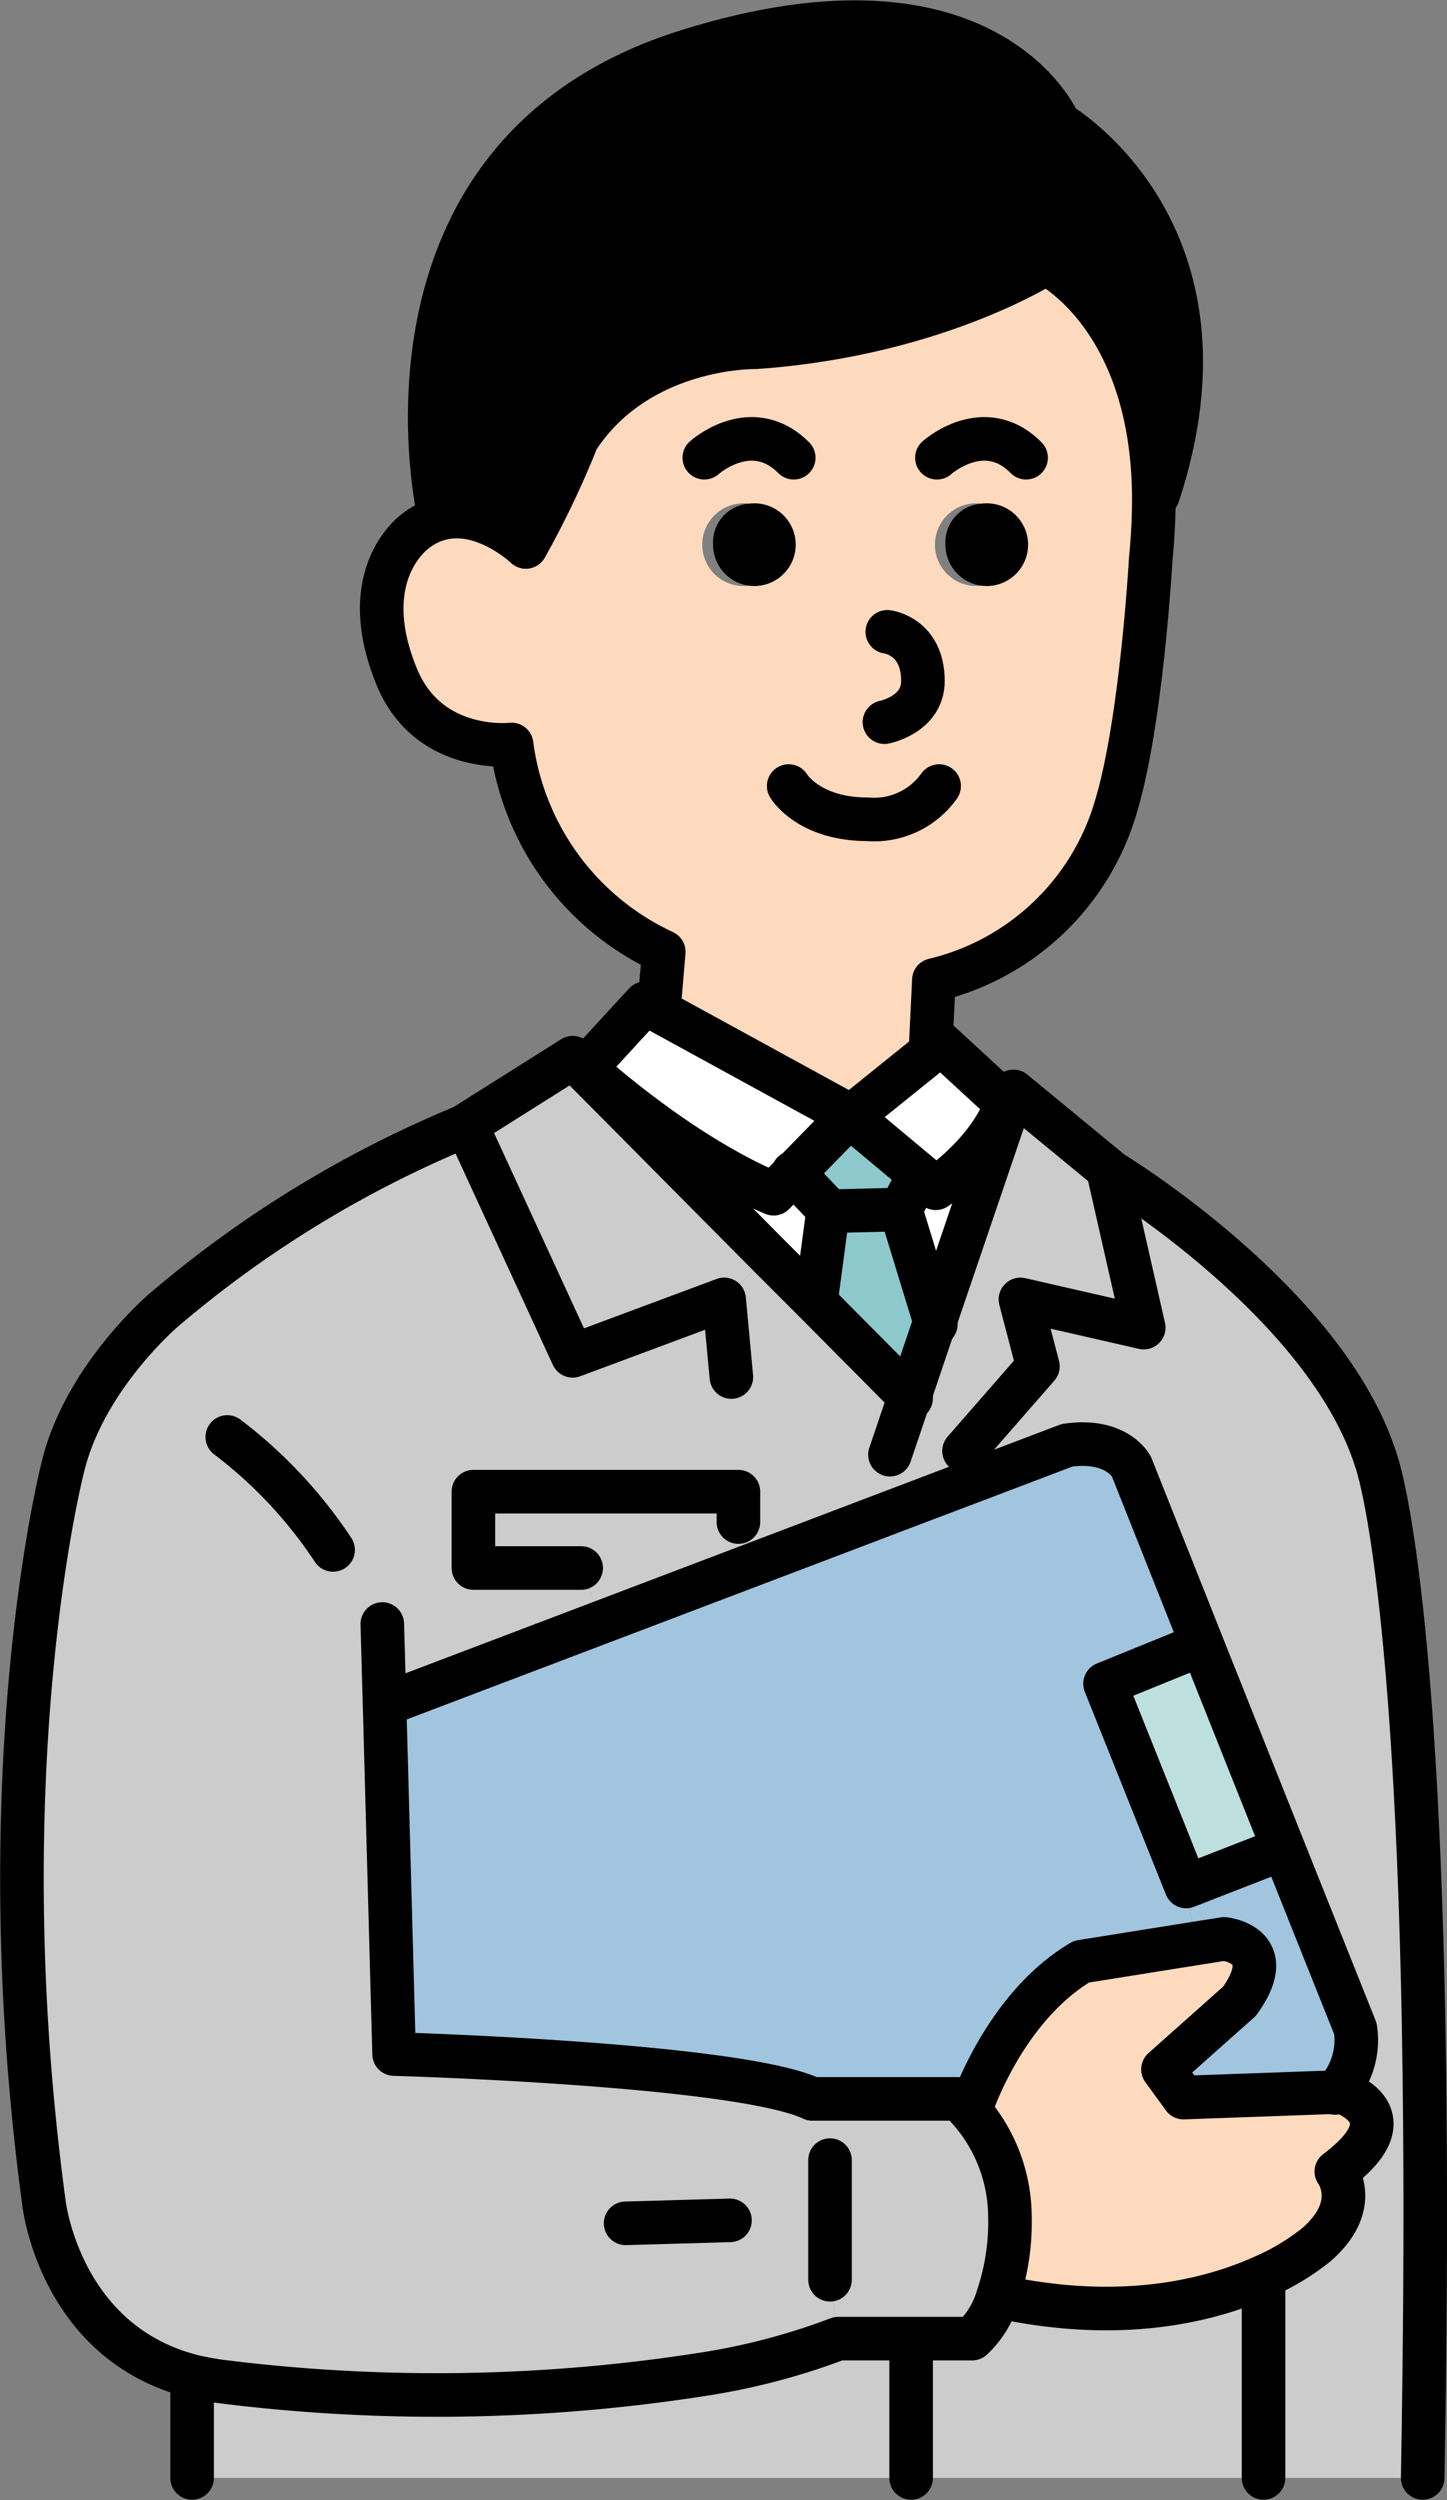
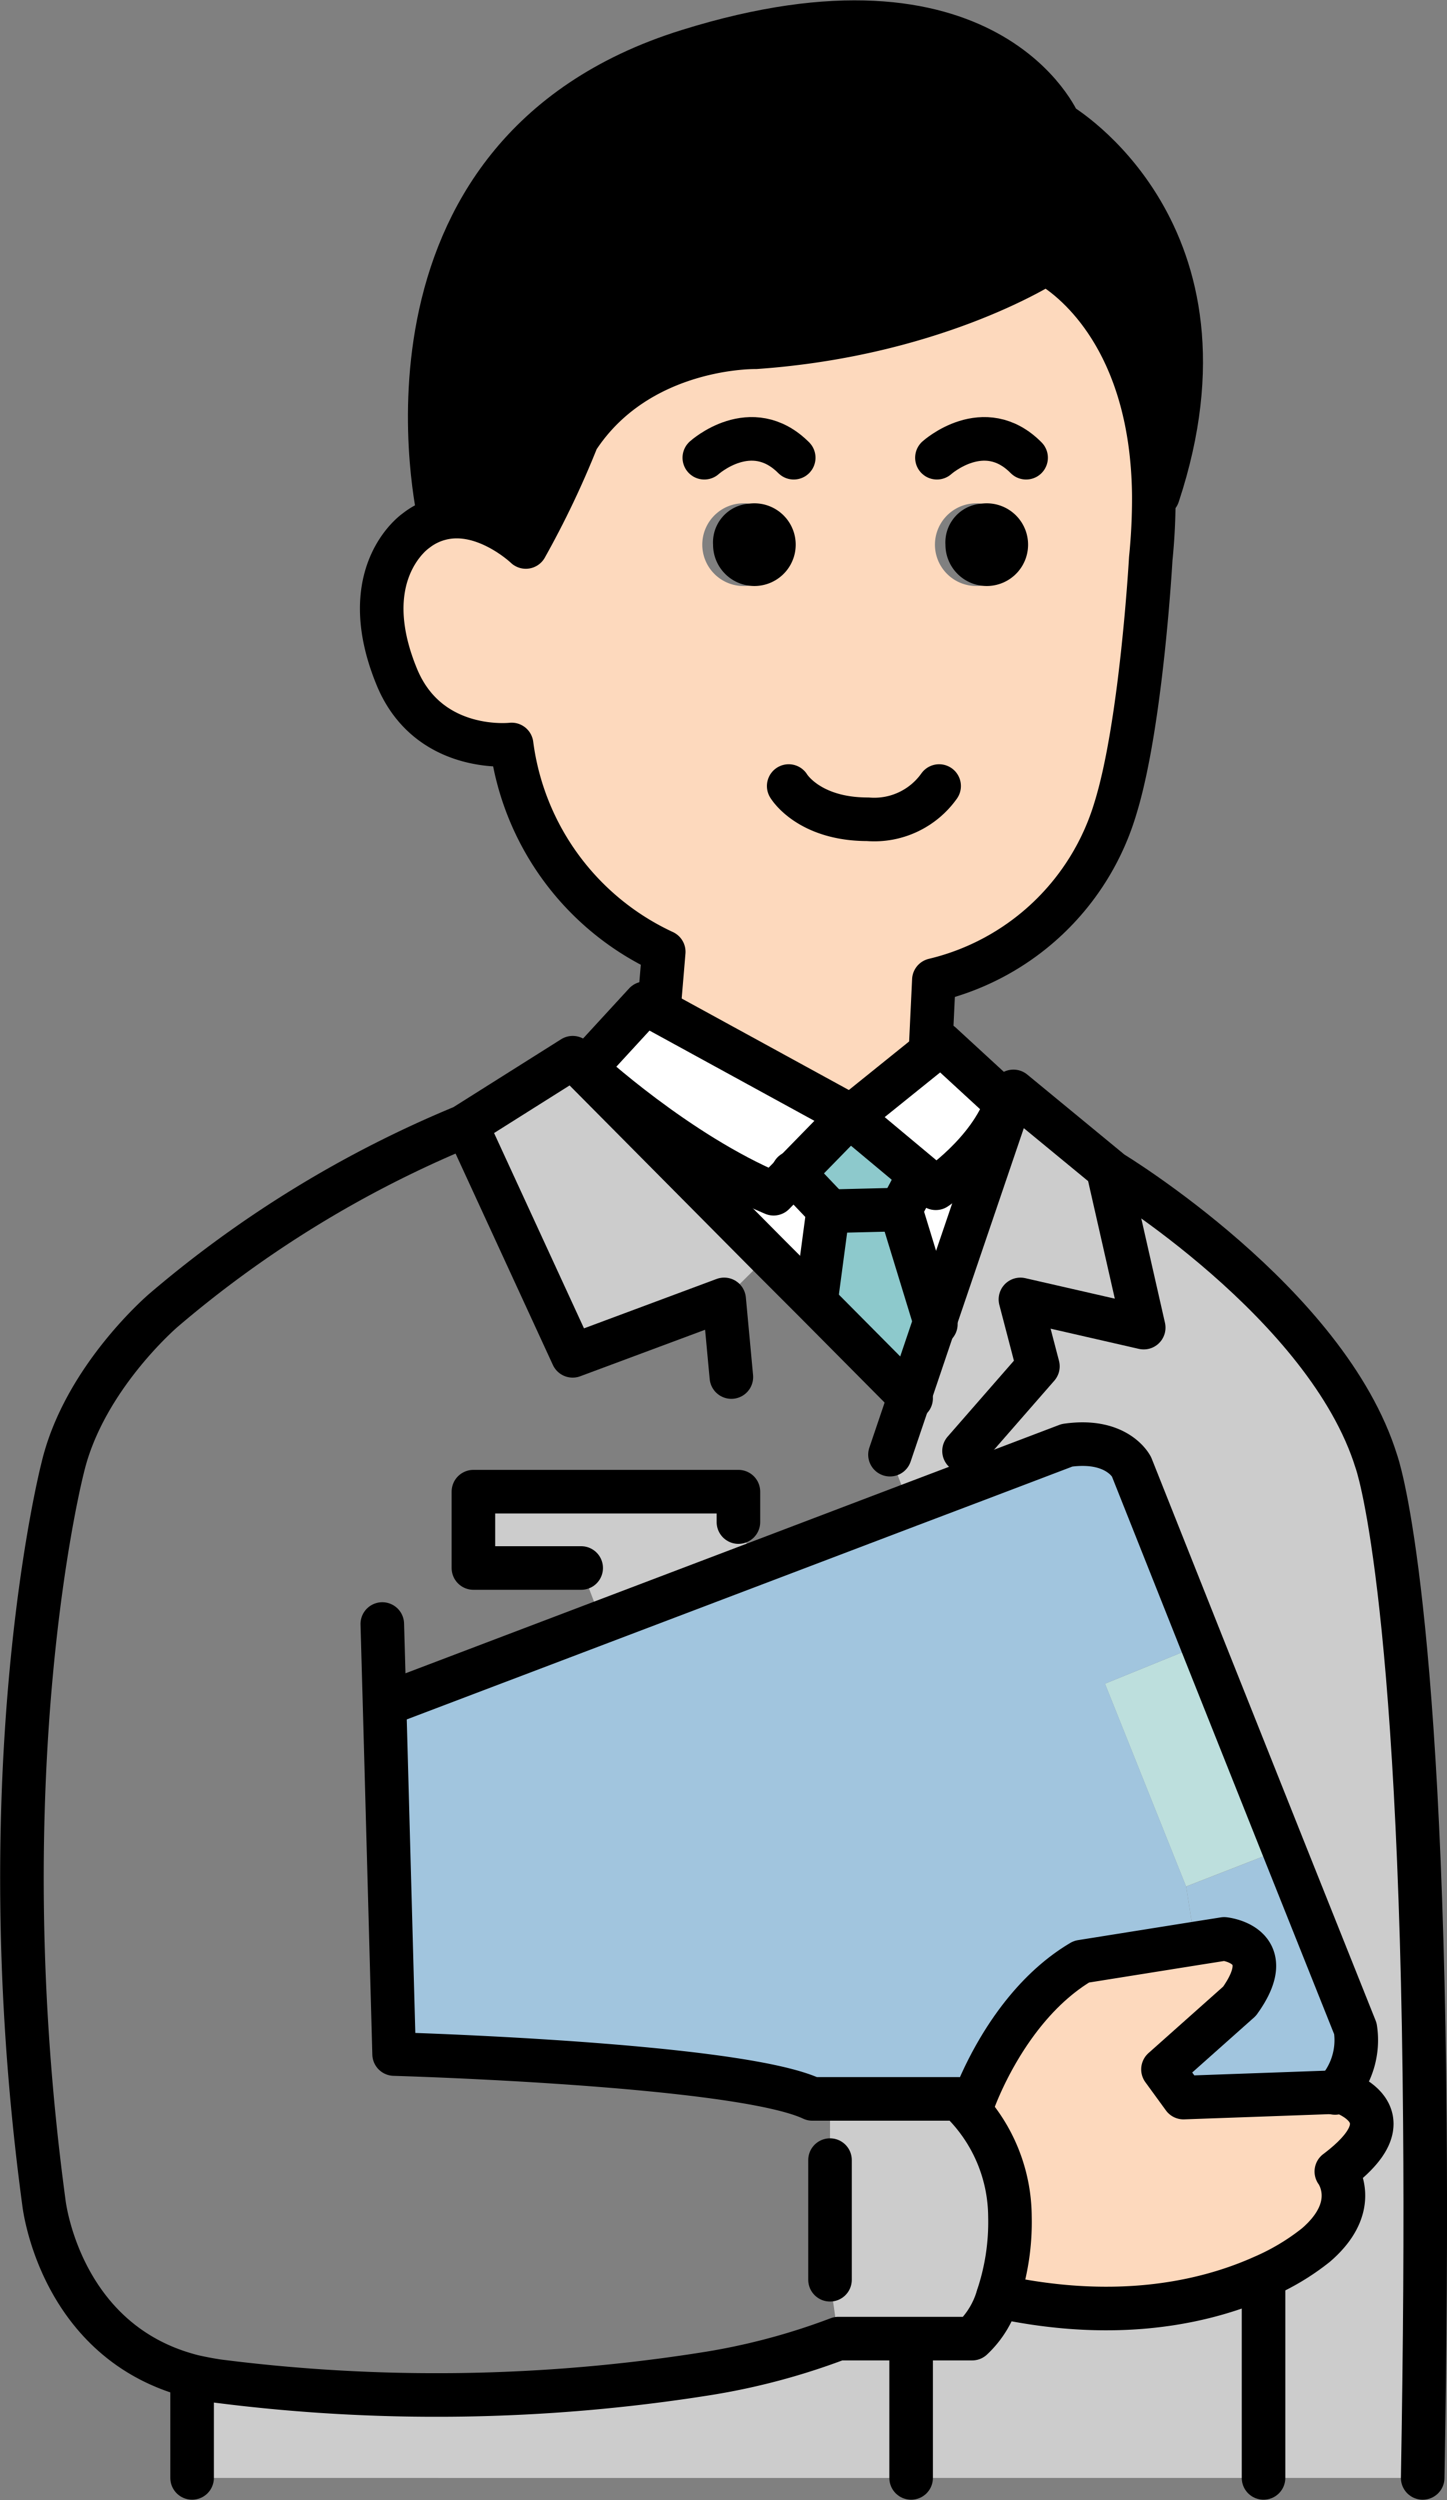
<svg xmlns="http://www.w3.org/2000/svg" width="88.454" height="152.748" viewBox="0 0 88.454 152.748">
  <rect x="0" y="0" width="88.454" height="152.748" fill="#808080" stroke="none" />
  <defs>
    <style>
      .cls-1 {
        fill: #fdd9bd;
      }

      .cls-2 {
        fill: #ccc;
      }

      .cls-3 {
        fill: #a1c5de;
      }

      .cls-4 {
        fill: #bddfdd;
      }

      .cls-5 {
        fill: #fff;
      }

      .cls-6 {
        fill: #8dc9cc;
      }

      .cls-10, .cls-11, .cls-12, .cls-13, .cls-14, .cls-15, .cls-16, .cls-17, .cls-18, .cls-19, .cls-20, .cls-21, .cls-22, .cls-23, .cls-24, .cls-7, .cls-8, .cls-9 {
        fill: none;
        stroke: #000;
        stroke-linecap: round;
        stroke-linejoin: round;
      }

      .cls-7 {
        stroke-width: 2.663px;
      }

      .cls-8 {
        stroke-width: 2.663px;
      }

      .cls-9 {
        stroke-width: 2.663px;
      }

      .cls-10 {
        stroke-width: 2.663px;
      }

      .cls-11 {
        stroke-width: 2.663px;
      }

      .cls-12 {
        stroke-width: 2.663px;
      }

      .cls-13 {
        stroke-width: 2.663px;
      }

      .cls-14 {
        stroke-width: 2.663px;
      }

      .cls-15 {
        stroke-width: 2.663px;
      }

      .cls-16 {
        stroke-width: 2.663px;
      }

      .cls-17 {
        stroke-width: 2.663px;
      }

      .cls-18 {
        stroke-width: 2.663px;
      }

      .cls-19 {
        stroke-width: 2.663px;
      }

      .cls-20 {
        stroke-width: 2.663px;
      }

      .cls-21 {
        stroke-width: 2.663px;
      }

      .cls-22 {
        stroke-width: 2.663px;
      }

      .cls-23 {
        stroke-width: 2.663px;
      }

      .cls-24 {
        stroke-width: 2.663px;
      }
    </style>
  </defs>
  <g id="アートワーク_10" data-name="アートワーク 10" transform="translate(44.233 76.373)">
    <g id="グループ_47395" data-name="グループ 47395" transform="translate(-42.891 -75.02)">
      <g id="グループ_47394" data-name="グループ 47394">
        <g id="グループ_47393" data-name="グループ 47393">
          <g id="グループ_47391" data-name="グループ 47391" transform="translate(0)">
            <path id="パス_483776" data-name="パス 483776" d="M151.514,37.941S146.276,15.77,166.7,9.409c18.415-5.747,22.692,4.45,22.692,4.45s11.359,6.615,6.041,22.692h-.254c-.12-11.065-6.6-14.166-6.6-14.166s-6.7,4.357-17.747,5.132c0,0-7.163-.147-10.9,5.613a55.24,55.24,0,0,1-3.141,6.588s-2.552-2.445-5.252-1.724Z" transform="translate(-125.986 -7.653)" />
            <path id="パス_483777" data-name="パス 483777" class="cls-1" d="M170.683,107.011a2.526,2.526,0,1,0,2.205,2.512A2.373,2.373,0,0,0,170.683,107.011Zm-14.206,0a2.528,2.528,0,1,0,2.192,2.512A2.373,2.373,0,0,0,156.477,107.011Zm18.135-14.687s6.481,3.1,6.6,14.166a36.623,36.623,0,0,1-.187,3.889s-.561,10.063-2.152,15.221a15.274,15.274,0,0,1-11.105,10.517l-.2,4.21.093.12-4.945,3.982-.08-.04-11.773-6.441.107-.214.281-3.341a16.282,16.282,0,0,1-9.3-12.669s-5.092.6-7.029-4.156c-2.593-6.334,1.176-8.9,1.176-8.9a4,4,0,0,1,1.47-.735c2.7-.722,5.252,1.724,5.252,1.724a55.244,55.244,0,0,0,3.141-6.588c3.742-5.76,10.9-5.613,10.9-5.613C167.916,96.681,174.612,92.324,174.612,92.324Z" transform="translate(-112.025 -77.592)" />
            <path id="パス_483778" data-name="パス 483778" class="cls-2" d="M450.343,745.508l3.247-.027c.053,6.254.013,13.431-.134,21.663h-9.729V754.9l-.027-.053a14.248,14.248,0,0,0,3.234-1.938c2.806-2.419,1.243-4.49,1.243-4.49C449.808,747.192,450.343,746.256,450.343,745.508Z" transform="translate(-367.831 -617.103)" />
            <path id="パス_483779" data-name="パス 483779" class="cls-2" d="M347.678,411.1s13.15,7.965,16.157,17.653c0,0,2.713,7.377,2.967,40.439l-3.247.027c0-1.363-1.844-1.951-1.844-1.951l-.347.013a4.669,4.669,0,0,0,1.189-3.875l-4.4-11.012-4.971-12.468-4.316-10.851s-.869-1.751-3.942-1.31L339.3,429.9l-.668-1.791,4.517-5.172-1.069-4.089,7.537,1.724-2.151-9.475.08-.107Z" transform="translate(-281.043 -340.813)" />
            <path id="パス_483780" data-name="パス 483780" class="cls-1" d="M353.391,681.014l1.777-.281s3.434.347.935,3.809l-4.677,4.156,1.256,1.724,9.315-.334.347-.013s1.844.588,1.844,1.951c0,.748-.535,1.684-2.165,2.913,0,0,1.564,2.071-1.243,4.49a14.25,14.25,0,0,1-3.234,1.938c-3.154,1.416-8.579,2.86-16.2,1.2h-.013a14.27,14.27,0,0,0,.735-4.878,9.934,9.934,0,0,0-2.673-6.722l.361-.067s2-6.014,6.682-8.78Z" transform="translate(-281.677 -563.621)" />
            <path id="パス_483781" data-name="パス 483781" class="cls-3" d="M409.941,651.261l5.8-2.258.147-.067,4.4,11.012a4.669,4.669,0,0,1-1.189,3.875l-9.315.334-1.256-1.724,4.677-4.156c2.5-3.461-.935-3.809-.935-3.809l-1.777.281Z" transform="translate(-338.775 -537.356)" />
            <path id="パス_483782" data-name="パス 483782" class="cls-4" d="M394.1,577.276l4.971,12.468-.147.067-5.8,2.258-4.958-12.388,5.586-2.272Z" transform="translate(-321.963 -478.165)" />
            <path id="パス_483783" data-name="パス 483783" class="cls-2" d="M296.507,751.525h-4.45l-.508-3.595V736.878h7.831a3.857,3.857,0,0,1,.495.468,9.934,9.934,0,0,1,2.673,6.722,14.271,14.271,0,0,1-.735,4.878,5.681,5.681,0,0,1-1.577,2.579Z" transform="translate(-242.153 -609.997)" />
            <path id="パス_483784" data-name="パス 483784" d="M334.307,176.734a2.526,2.526,0,1,1-2.205,2.512A2.373,2.373,0,0,1,334.307,176.734Z" transform="translate(-275.65 -147.315)" />
            <path id="パス_483785" data-name="パス 483785" class="cls-2" d="M313.8,401.767l1.55-4.584,4.517-13.27.281-.8,5.893,4.851-.08.107,2.152,9.475-7.537-1.724,1.069,4.089-4.517,5.172.668,1.791L313.77,408.4l-1.176-3.087Z" transform="translate(-259.536 -317.783)" />
            <path id="パス_483786" data-name="パス 483786" class="cls-3" d="M170.085,546.976h-8.914c-4.584-2.151-25.565-2.74-25.565-2.74l-.588-21.529.508-.013,12.776-4.851,9.328-3.542,9.462-3.595,4.022-1.523,5.626-2.138c3.074-.441,3.942,1.31,3.942,1.31L185,519.206l-.347.134-5.586,2.272L184.024,534l.548,3.488-6.949,1.109c-4.677,2.766-6.682,8.78-6.682,8.78l-.361.067A3.862,3.862,0,0,0,170.085,546.976Z" transform="translate(-112.858 -420.095)" />
            <path id="パス_483787" data-name="パス 483787" class="cls-2" d="M323.773,803.1a5.682,5.682,0,0,0,1.577-2.579h.013c7.617,1.657,13.043.214,16.2-1.2l.027.053v12.241H320.044V803.1Z" transform="translate(-265.69 -661.576)" />
            <path id="パス_483788" data-name="パス 483788" class="cls-5" d="M318.509,392.584s3.234-2.152,4.3-5.172l.16.053-4.517,13.27-2.1-6.856,1.082-2.045.067-.094Z" transform="translate(-262.644 -321.336)" />
            <path id="パス_483789" data-name="パス 483789" class="cls-5" d="M298.492,370.79l4.945-3.982.548-.441,3.982,3.662c-1.069,3.02-4.3,5.172-4.3,5.172l-1-.842-4.276-3.568.027-.04Z" transform="translate(-247.799 -303.953)" />
            <path id="パス_483790" data-name="パス 483790" class="cls-6" d="M287.3,424.693l4.316-.107,2.1,6.856-1.55,4.584-5.76-5.8.04-.04.735-5.506Z" transform="translate(-237.902 -352.042)" />
            <path id="パス_483791" data-name="パス 483791" class="cls-6" d="M280.9,397.59l.013-.094-2.111-2.218,3.408-3.488,4.276,3.568-.067.094-1.082,2.045-4.316.107Z" transform="translate(-231.621 -324.952)" />
-             <path id="パス_483792" data-name="パス 483792" class="cls-2" d="M16.33,406.359a68.486,68.486,0,0,1,18.308-11.2l.107-.067.321.494,6.254,13.578,9.261-3.448,2.726-2.7,2.847,2.847,5.76,5.8-1.2,3.541,1.176,3.087-9.462,3.595-.976-2.566v-1.858h-16.2v4.664h6.588l1.256,3.3L30.321,430.28l-.508.013.588,21.529s20.981.588,25.565,2.74h1.082v11.052l.508,3.595a40.67,40.67,0,0,1-8.192,2.165,105.481,105.481,0,0,1-29.748.428q-.782-.12-1.483-.281c-8.219-2.058-9.141-10.637-9.141-10.637-3.581-26.567,1.149-44.876,1.149-44.876C11.439,410.5,16.33,406.359,16.33,406.359Z" transform="translate(-7.653 -327.681)" />
            <path id="パス_483793" data-name="パス 483793" d="M252.663,176.734a2.526,2.526,0,1,1-2.205,2.512A2.372,2.372,0,0,1,252.663,176.734Z" transform="translate(-208.211 -147.315)" />
            <path id="パス_483794" data-name="パス 483794" class="cls-2" d="M183.451,528.089l-9.328,3.541-1.256-3.3h-6.588v-4.664h16.2v1.858Z" transform="translate(-138.679 -433.882)" />
            <path id="パス_483795" data-name="パス 483795" class="cls-5" d="M209.936,352.572l11.774,6.441-.027.04-3.408,3.488-1.229,1.256c-5.92-2.486-11.52-7.657-11.52-7.657l3.662-3.982Z" transform="translate(-171.097 -292.216)" />
            <path id="パス_483796" data-name="パス 483796" class="cls-5" d="M216.5,386.459,205.219,375.1l.053-.053s5.6,5.172,11.52,7.658l1.229-1.256,2.111,2.218-.013.094-.735,5.506-.04.04Z" transform="translate(-170.844 -311.122)" />
            <path id="パス_483797" data-name="パス 483797" class="cls-2" d="M170.643,371.991l11.279,11.359-2.726,2.7-9.261,3.448-6.254-13.578-.321-.494,6.575-4.143Z" transform="translate(-136.268 -308.013)" />
            <path id="パス_483798" data-name="パス 483798" class="cls-2" d="M67.43,829.571v-5.853l.08-.347q.7.16,1.483.281a105.48,105.48,0,0,0,29.748-.428,40.67,40.67,0,0,0,8.192-2.165h4.45v8.513Z" transform="translate(-57.029 -679.53)" />
          </g>
          <g id="グループ_47392" data-name="グループ 47392">
-             <path id="パス_483799" data-name="パス 483799" class="cls-7" d="M310.674,227.261s2.352-.454,2.352-2.512c0-2.753-2.178-3.007-2.178-3.007" transform="translate(-257.95 -184.492)" />
            <path id="パス_483800" data-name="パス 483800" class="cls-8" d="M277.033,275.89s1.2,2.031,4.838,2.031a4.865,4.865,0,0,0,4.357-2.031" transform="translate(-230.162 -229.218)" />
            <path id="パス_483801" data-name="パス 483801" class="cls-9" d="M167.569,140.327l.2-4.21A15.274,15.274,0,0,0,178.875,125.6c1.59-5.158,2.152-15.221,2.152-15.221a36.623,36.623,0,0,0,.187-3.889c-.12-11.065-6.6-14.166-6.6-14.166s-6.7,4.357-17.747,5.132c0,0-7.163-.147-10.9,5.613a55.244,55.244,0,0,1-3.141,6.588s-2.553-2.445-5.252-1.724a4,4,0,0,0-1.47.735s-3.769,2.566-1.176,8.9c1.938,4.758,7.029,4.156,7.029,4.156a16.282,16.282,0,0,0,9.3,12.669l-.281,3.341" transform="translate(-112.025 -77.592)" />
            <path id="パス_483802" data-name="パス 483802" class="cls-10" d="M62.007,392.09,61.913,392l-5.76-5.8-2.847-2.847L42.028,371.991l-.708-.708-6.575,4.143-.107.067a68.486,68.486,0,0,0-18.308,11.2s-4.891,4.143-6.188,9.649c0,0-4.731,18.308-1.149,44.876,0,0,.922,8.579,9.141,10.637q.7.16,1.483.281a105.481,105.481,0,0,0,29.748-.428,40.67,40.67,0,0,0,8.192-2.165h8.179a5.682,5.682,0,0,0,1.577-2.579,14.271,14.271,0,0,0,.735-4.878,9.934,9.934,0,0,0-2.673-6.722,3.855,3.855,0,0,0-.494-.468H55.967c-4.584-2.151-25.565-2.74-25.565-2.74l-.588-21.529-.134-4.744" transform="translate(-7.653 -308.013)" />
            <path id="パス_483803" data-name="パス 483803" class="cls-11" d="M341.473,690.9s2-6.014,6.682-8.78l6.949-1.109,1.777-.281s3.434.347.935,3.809L353.14,688.7l1.256,1.724,9.315-.334.347-.013s1.844.588,1.844,1.951c0,.748-.535,1.684-2.165,2.913,0,0,1.564,2.071-1.243,4.49a14.249,14.249,0,0,1-3.234,1.938c-3.154,1.416-8.579,2.86-16.2,1.2" transform="translate(-283.39 -563.621)" />
            <path id="パス_483804" data-name="パス 483804" class="cls-12" d="M137.937,522.694l12.776-4.851,9.328-3.542,9.462-3.595,4.022-1.523,5.626-2.138c3.074-.441,3.942,1.31,3.942,1.31l4.316,10.851,4.971,12.468,4.4,11.012a4.669,4.669,0,0,1-1.189,3.875l-.054.054" transform="translate(-115.268 -420.095)" />
            <path id="パス_483805" data-name="パス 483805" class="cls-9" d="M151.514,37.941S146.276,15.77,166.7,9.409c18.415-5.747,22.692,4.45,22.692,4.45s11.359,6.615,6.041,22.692" transform="translate(-125.986 -7.653)" />
            <path id="パス_483806" data-name="パス 483806" class="cls-13" d="M247.386,155.134s2.873-2.593,5.466,0" transform="translate(-205.674 -128.521)" />
            <path id="パス_483807" data-name="パス 483807" class="cls-14" d="M329.107,155.134s2.887-2.593,5.452,0" transform="translate(-273.176 -128.521)" />
            <path id="パス_483808" data-name="パス 483808" class="cls-7" d="M231.265,358.292l-3.982-3.662-.548.441-4.945,3.982-.08-.04-11.774-6.441-.748-.414-3.662,3.982s5.6,5.172,11.52,7.657l1.229-1.256,3.408-3.488,4.276,3.568,1,.842S230.2,361.312,231.265,358.292Z" transform="translate(-171.097 -292.216)" />
            <line id="線_866" data-name="線 866" class="cls-15" y2="12.241" transform="translate(75.897 137.799)" />
            <path id="パス_483809" data-name="パス 483809" class="cls-16" d="M345.162,467.824c.147-8.232.187-15.408.134-21.663-.254-33.062-2.967-40.439-2.967-40.439-3.007-9.689-16.157-17.653-16.157-17.653l-.134-.107-5.893-4.851-.281.8-4.517,13.27-1.55,4.584-1.2,3.541" transform="translate(-259.536 -317.783)" />
            <line id="線_867" data-name="線 867" class="cls-17" y2="5.853" transform="translate(10.401 144.187)" />
            <line id="線_868" data-name="線 868" class="cls-17" y2="8.433" transform="translate(54.354 141.608)" />
            <line id="線_869" data-name="線 869" class="cls-17" y2="7.31" transform="translate(49.396 130.623)" />
-             <line id="線_870" data-name="線 870" class="cls-17" y1="0.181" x2="6.381" transform="translate(36.901 134.304)" />
-             <path id="パス_483810" data-name="パス 483810" class="cls-18" d="M393.757,578.044l-5.586,2.272,4.958,12.388,5.8-2.258" transform="translate(-321.963 -478.799)" />
            <path id="パス_483811" data-name="パス 483811" class="cls-19" d="M165.2,397.934l6.254,13.578,9.261-3.448.441,4.744" transform="translate(-137.79 -330.028)" />
            <path id="パス_483812" data-name="パス 483812" class="cls-20" d="M338.631,428.618l4.517-5.172-1.069-4.089,7.537,1.724-2.152-9.475" transform="translate(-281.043 -341.32)" />
-             <path id="パス_483813" data-name="パス 483813" class="cls-21" d="M79.795,504.464a28.1,28.1,0,0,1,6.468,6.9" transform="translate(-67.243 -418.022)" />
            <path id="パス_483814" data-name="パス 483814" class="cls-22" d="M317.44,412.835l-1.082,2.045,2.1,6.856.053.147" transform="translate(-262.644 -342.335)" />
            <path id="パス_483815" data-name="パス 483815" class="cls-23" d="M279.972,419.464l.735-5.506.013-.094-2.111-2.218-.04-.04" transform="translate(-231.431 -341.32)" />
            <line id="線_871" data-name="線 871" class="cls-17" y1="0.107" x2="4.316" transform="translate(49.396 72.544)" />
            <path id="パス_483816" data-name="パス 483816" class="cls-24" d="M182.476,525.523v-1.858h-16.2v4.664h6.588" transform="translate(-138.679 -433.882)" />
          </g>
        </g>
      </g>
    </g>
  </g>
</svg>